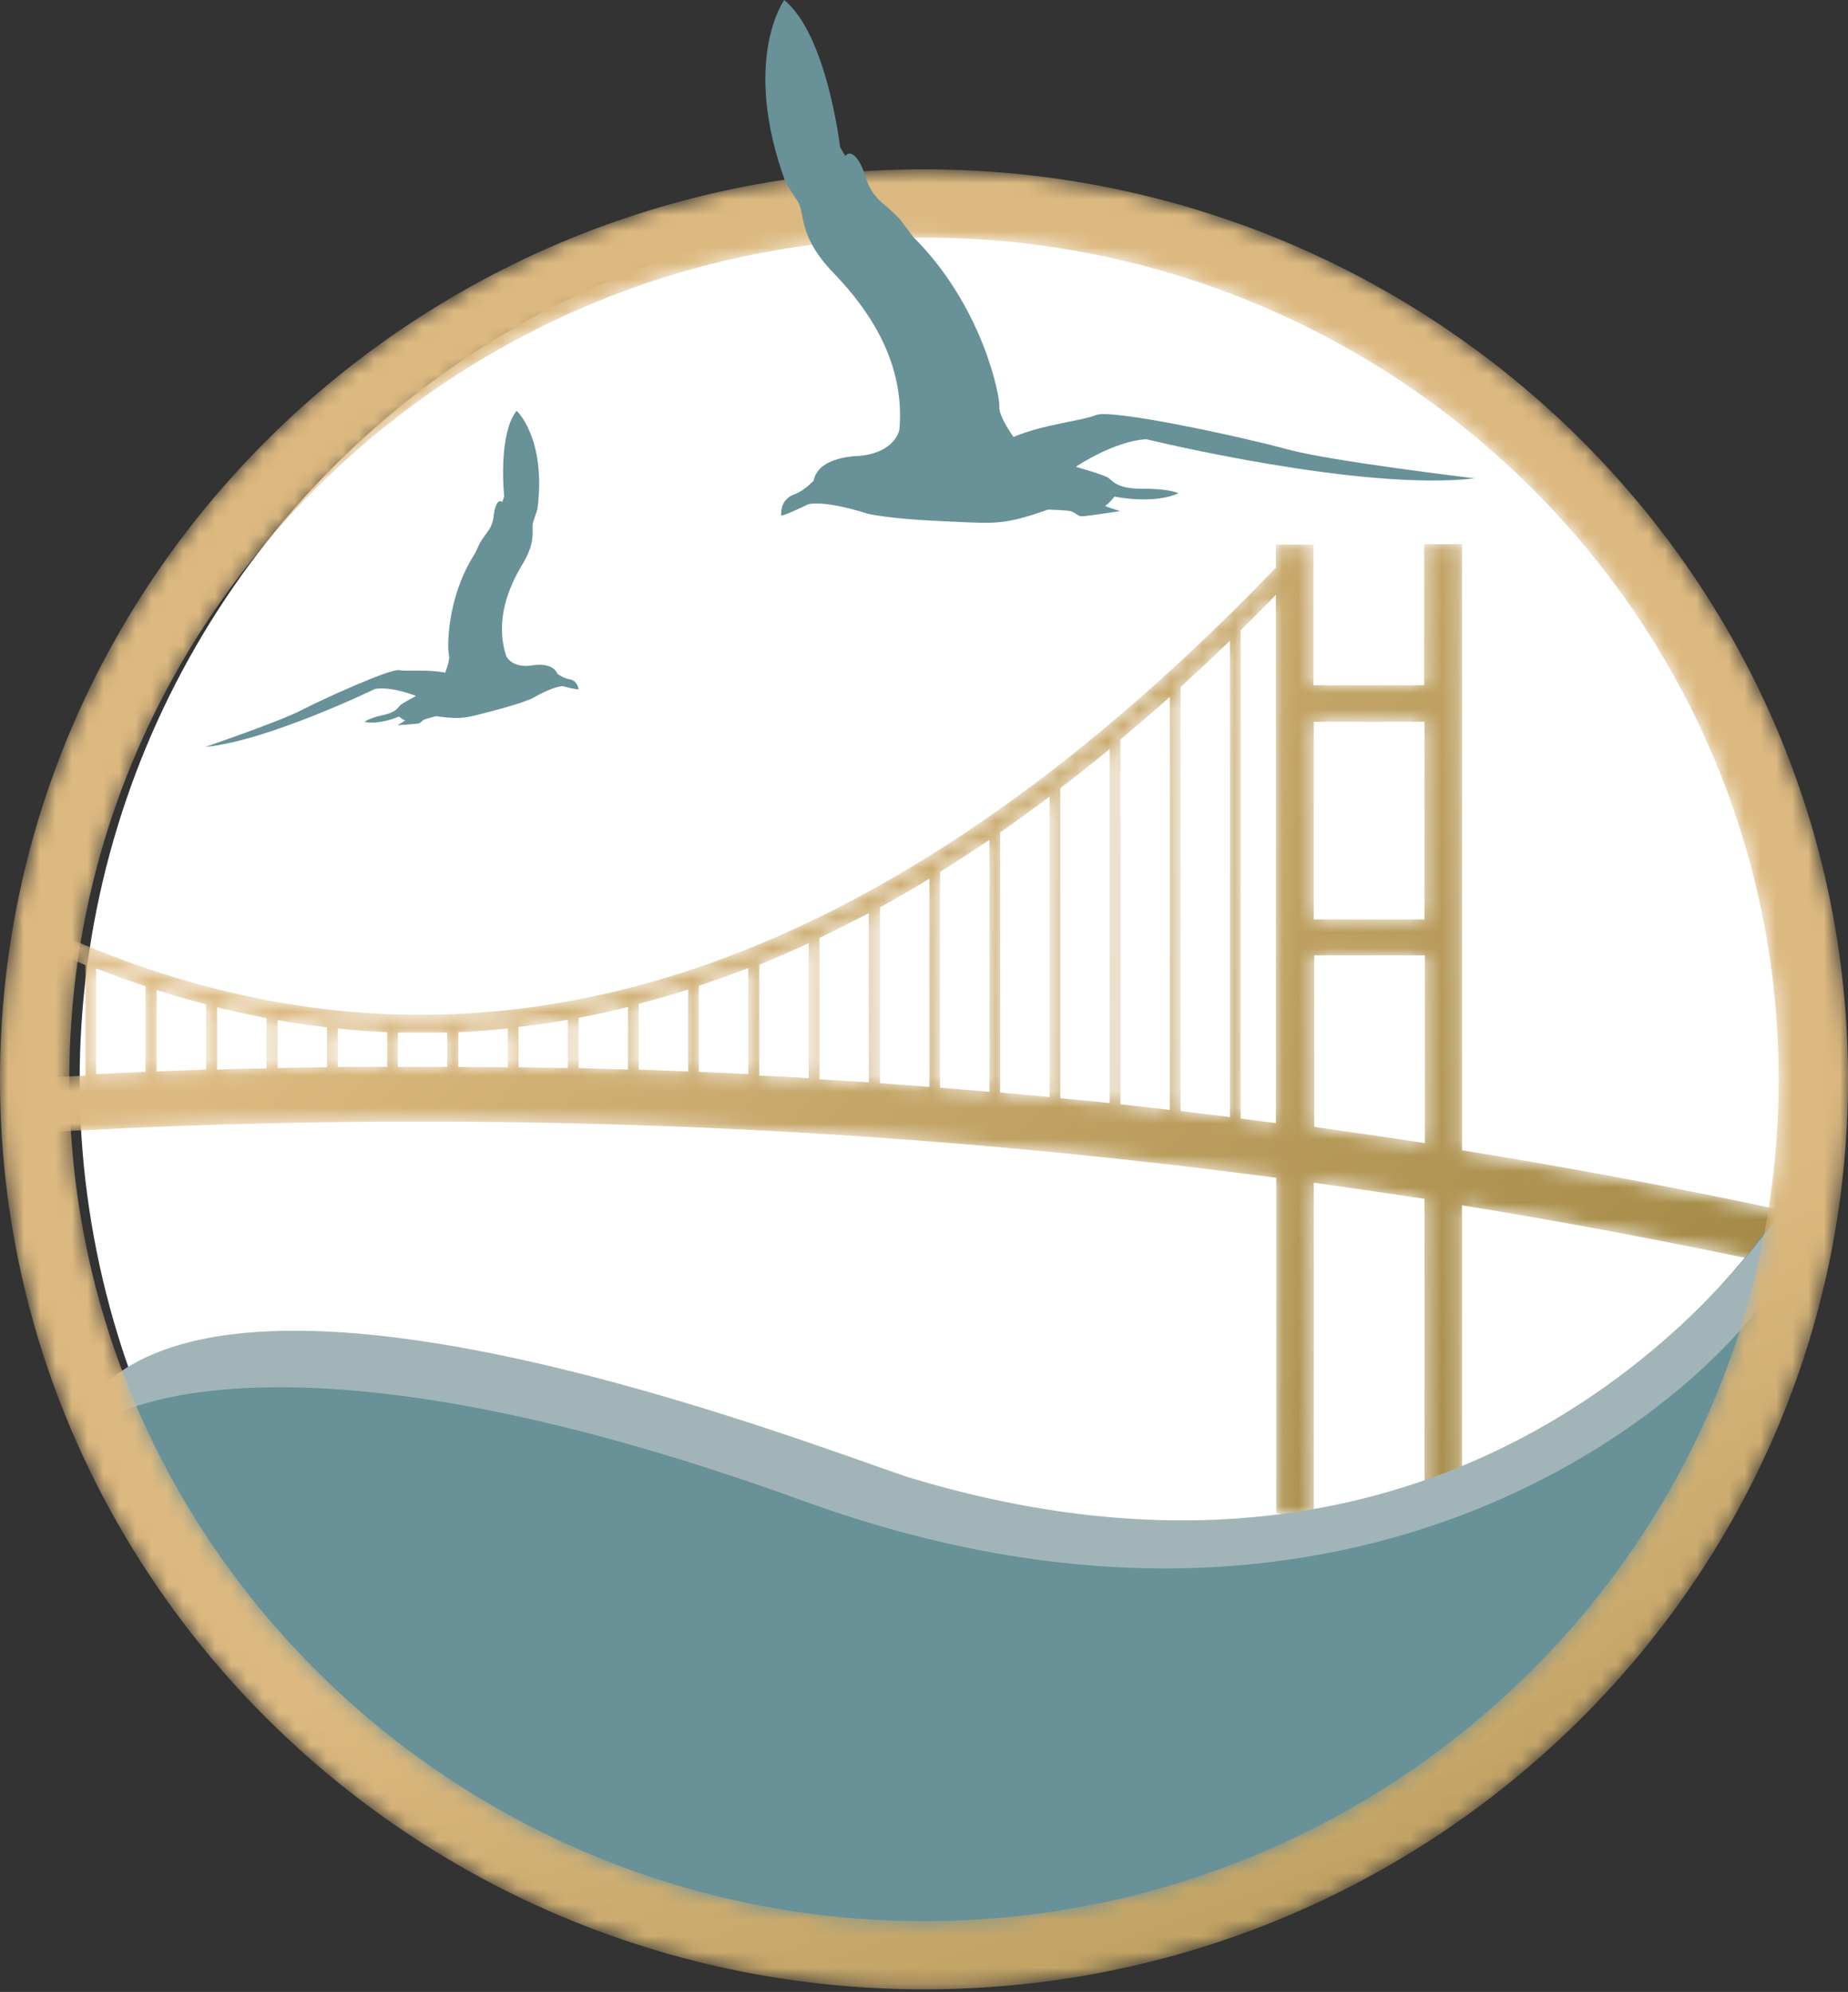
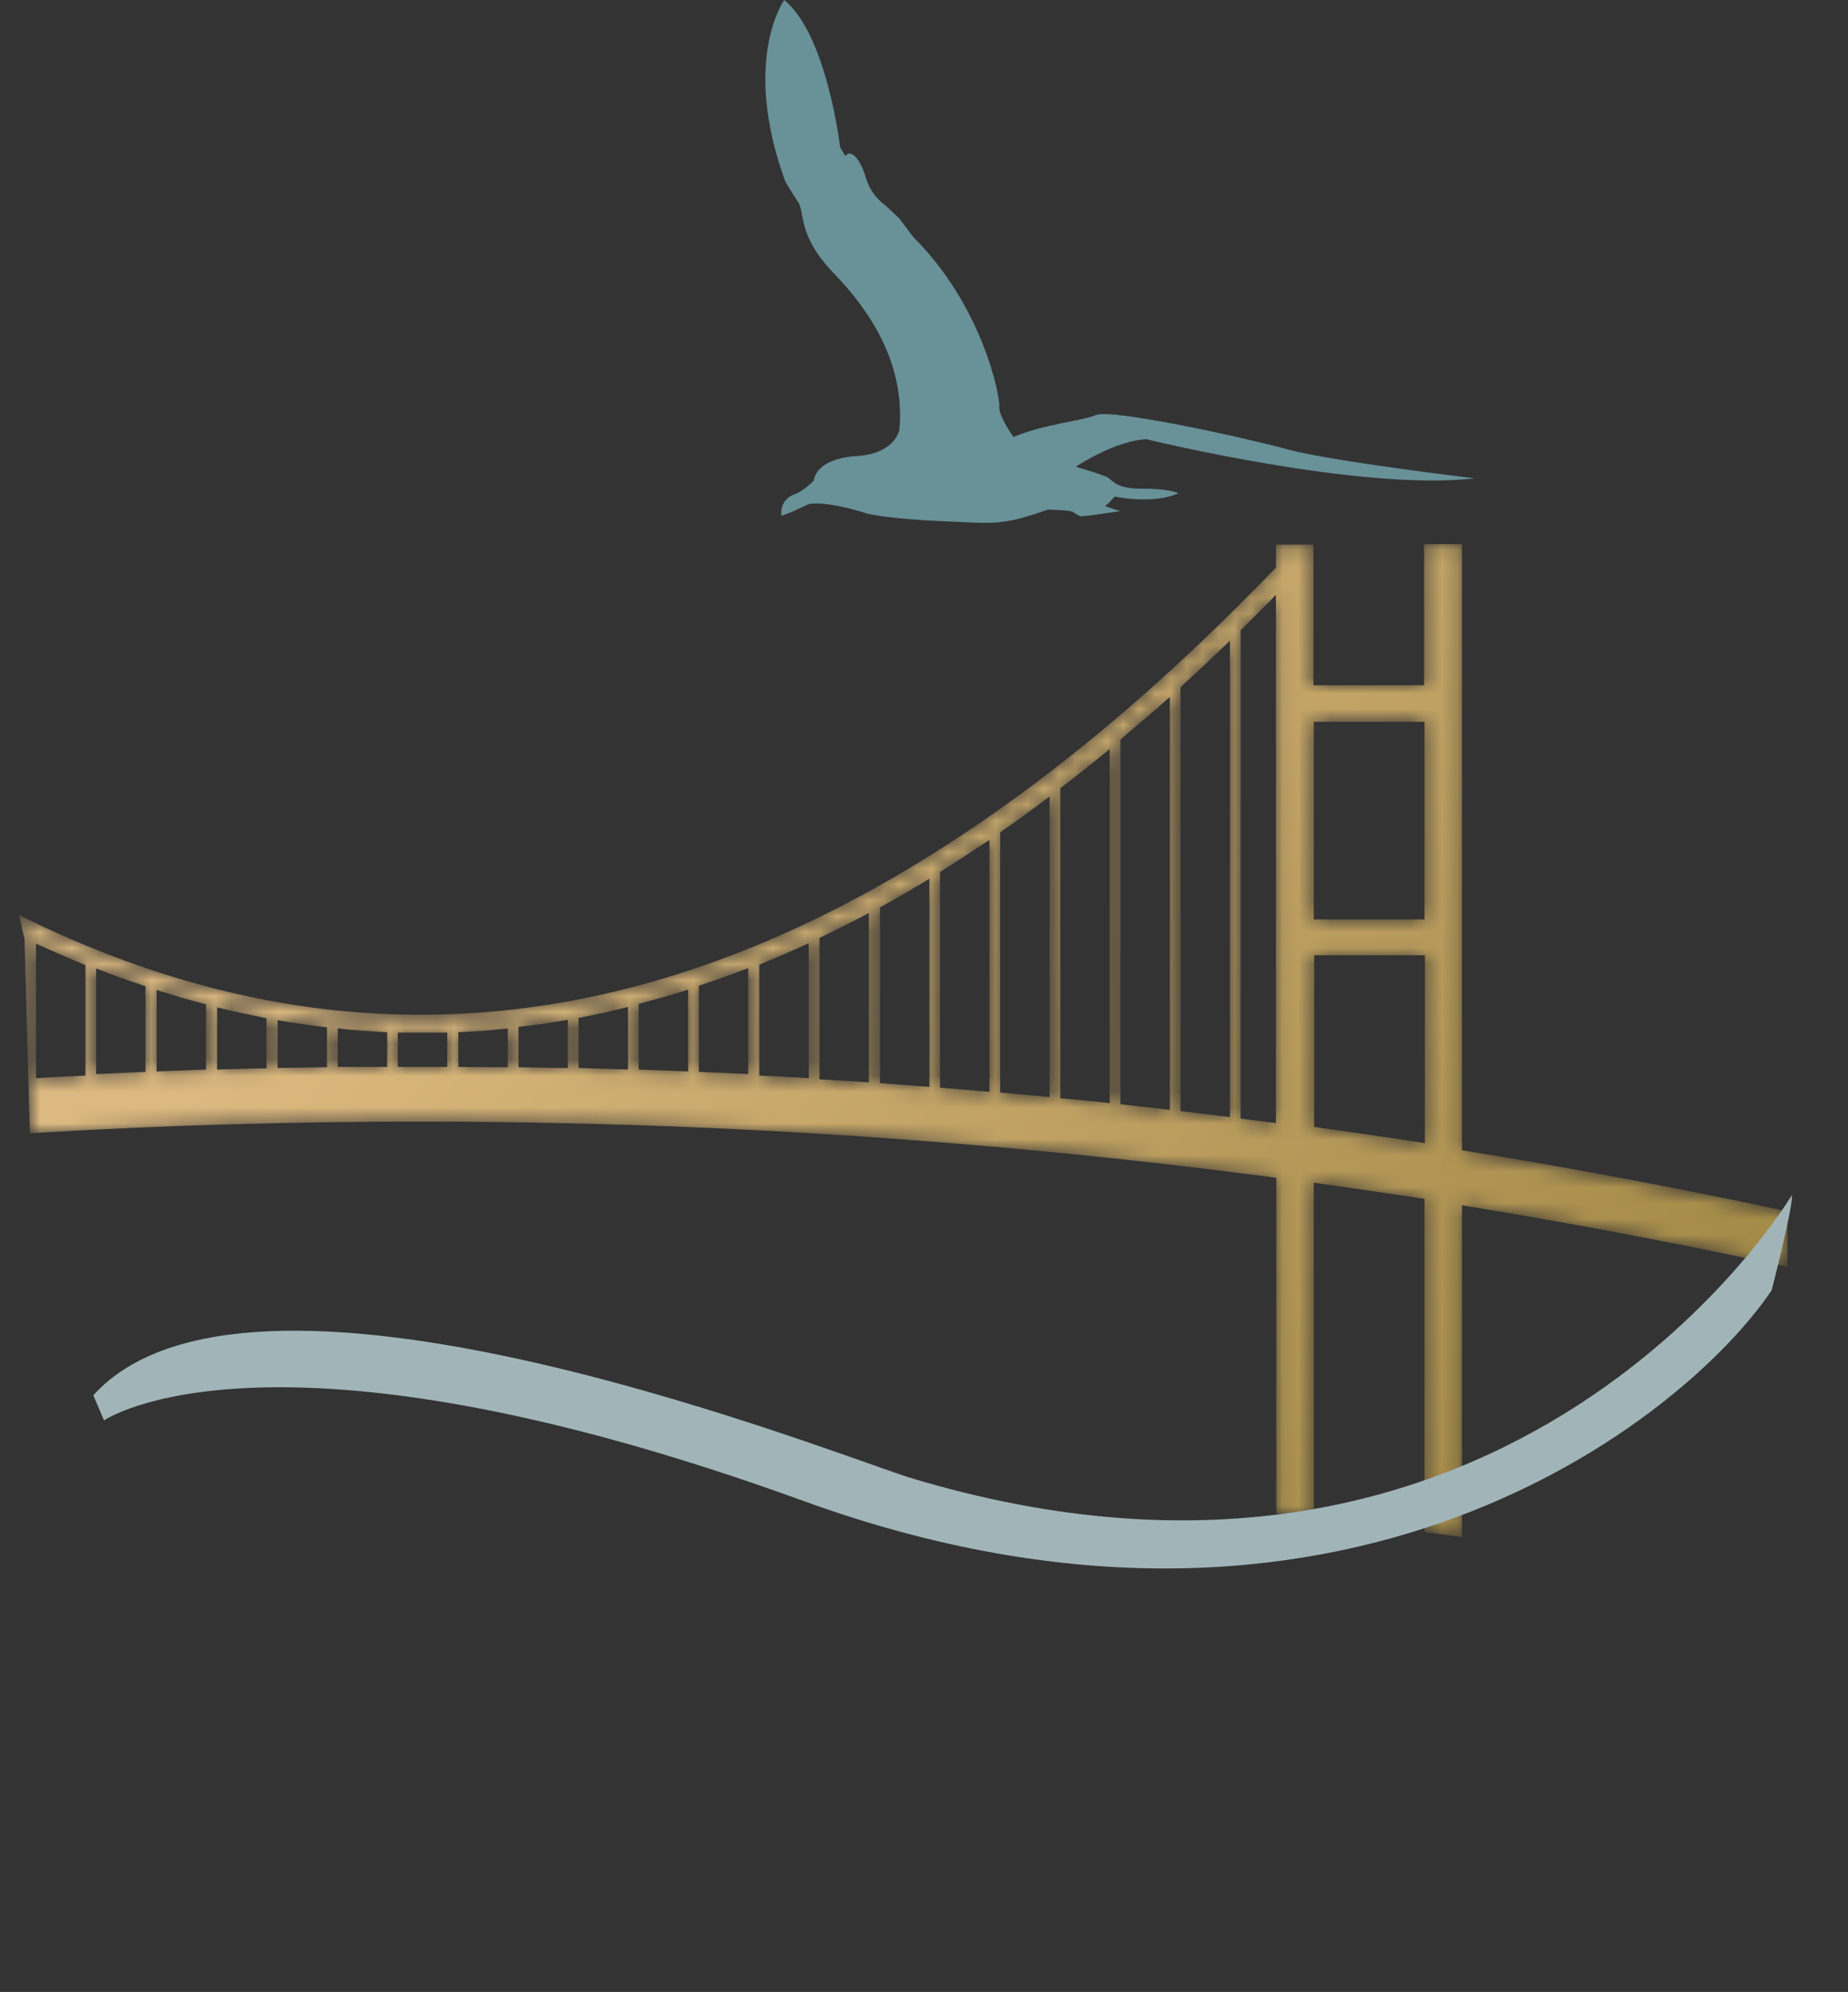
<svg xmlns="http://www.w3.org/2000/svg" width="116" height="125" viewBox="0 0 116 125" fill="none">
  <rect x="0" y="0" width="116" height="125" fill="#333333" stroke="none" />
-   <circle cx="59.5" cy="67.795" r="54.5" fill="white" />
  <mask id="mask0_68_259" style="mask-type:luminance" maskUnits="userSpaceOnUse" x="1" y="34" width="112" height="63">
    <path d="M27.834 64.797C27.834 64.797 27.978 64.797 28.074 64.797V66.95C27.545 66.95 26.992 66.95 26.44 66.95C25.959 66.95 25.454 66.95 24.973 66.95V64.797C25.526 64.797 26.055 64.797 26.608 64.797C27.017 64.797 27.425 64.797 27.834 64.797ZM21.2 64.536C22.233 64.655 23.267 64.726 24.3 64.773V66.95C23.267 66.95 22.233 66.95 21.2 66.95V64.513V64.536ZM28.771 66.95V64.773C29.805 64.726 30.838 64.655 31.872 64.536V66.974C30.838 66.974 29.805 66.95 28.771 66.95ZM17.426 64.016C18.459 64.205 19.493 64.347 20.527 64.465V66.974C19.493 66.974 18.459 66.998 17.426 67.021V64.016ZM32.545 66.974V64.442C33.578 64.323 34.612 64.181 35.645 63.992V67.021C34.612 67.021 33.578 66.974 32.545 66.974ZM13.628 63.211C14.662 63.471 15.695 63.684 16.729 63.897V67.045C15.695 67.045 14.662 67.092 13.628 67.116V63.211ZM36.319 67.045V63.874C37.352 63.684 38.386 63.448 39.419 63.187V67.116C38.386 67.092 37.352 67.045 36.319 67.021M9.83 62.123C10.864 62.454 11.898 62.761 12.931 63.022V67.116C11.898 67.163 10.864 67.187 9.83 67.234V62.123ZM40.092 67.116V62.998C41.126 62.714 42.159 62.43 43.193 62.099V67.234C42.159 67.187 41.126 67.163 40.092 67.116ZM6.033 60.773C7.066 61.176 8.1 61.554 9.133 61.886V67.258C8.1 67.305 7.066 67.353 6.033 67.4V60.773ZM43.866 67.258V61.862C44.9 61.507 45.933 61.152 46.967 60.75V67.4C45.933 67.353 44.9 67.305 43.866 67.258ZM82.493 70.713V59.945H89.439V71.731C87.132 71.376 84.824 71.044 82.493 70.713ZM2.259 59.212C3.292 59.685 4.326 60.135 5.36 60.56V67.495C4.326 67.542 3.292 67.589 2.259 67.66V59.212ZM47.664 67.495V60.537C48.697 60.111 49.731 59.661 50.764 59.188V67.66C49.731 67.589 48.697 67.542 47.664 67.495ZM51.438 67.708V58.857C52.471 58.36 53.505 57.839 54.538 57.295V67.921C53.505 67.85 52.471 67.779 51.438 67.731M55.235 67.968V56.94C56.269 56.372 57.302 55.78 58.336 55.141V68.204C57.302 68.133 56.269 68.039 55.235 67.968ZM59.009 68.252V54.715C60.043 54.076 61.076 53.39 62.11 52.703V68.512C61.076 68.418 60.043 68.347 59.009 68.252ZM62.783 68.583V52.23C63.816 51.52 64.85 50.763 65.883 49.982V68.844C64.85 68.749 63.816 68.654 62.783 68.559M66.556 68.915V49.461C67.59 48.68 68.624 47.852 69.657 47V69.222C68.624 69.104 67.59 69.009 66.556 68.915ZM82.469 45.296H89.415V57.697H82.469V45.296ZM70.33 69.293V46.408C71.364 45.533 72.397 44.657 73.431 43.734V69.648C72.397 69.53 71.364 69.412 70.33 69.293ZM74.104 69.719V43.119C75.138 42.172 76.171 41.202 77.205 40.208V70.098C76.171 69.98 75.138 69.838 74.104 69.719ZM77.878 70.192V39.545C78.623 38.812 79.368 38.078 80.089 37.321V70.476C79.368 70.382 78.623 70.287 77.878 70.192ZM89.391 34.173V43.001H82.445V34.173H80.089V35.617C62.999 53.39 45.573 63.187 27.738 63.661C18.988 63.897 10.143 61.862 1.177 57.413L1.538 58.928L1.874 71.115C9.999 70.618 18.171 70.382 26.392 70.382C44.611 70.382 62.542 71.589 80.113 73.908V94.97C80.906 95.065 81.675 95.136 82.469 95.231V74.216C84.776 74.547 87.108 74.878 89.415 75.233V96.13C90.208 96.248 90.978 96.343 91.771 96.461V75.636C98.645 76.748 105.447 78.049 112.202 79.493V76.014C105.447 74.571 98.645 73.293 91.771 72.18V34.15H89.415L89.391 34.173Z" fill="white" />
  </mask>
  <g mask="url(#mask0_68_259)">
    <path d="M27.834 64.797C27.834 64.797 27.978 64.797 28.074 64.797V66.95C27.545 66.95 26.992 66.95 26.44 66.95C25.959 66.95 25.454 66.95 24.973 66.95V64.797C25.526 64.797 26.055 64.797 26.608 64.797C27.017 64.797 27.425 64.797 27.834 64.797ZM21.2 64.536C22.233 64.655 23.267 64.726 24.3 64.773V66.95C23.267 66.95 22.233 66.95 21.2 66.95V64.513V64.536ZM28.771 66.95V64.773C29.805 64.726 30.838 64.655 31.872 64.536V66.974C30.838 66.974 29.805 66.95 28.771 66.95ZM17.426 64.016C18.459 64.205 19.493 64.347 20.527 64.465V66.974C19.493 66.974 18.459 66.998 17.426 67.021V64.016ZM32.545 66.974V64.442C33.578 64.323 34.612 64.181 35.645 63.992V67.021C34.612 67.021 33.578 66.974 32.545 66.974ZM13.628 63.211C14.662 63.471 15.695 63.684 16.729 63.897V67.045C15.695 67.045 14.662 67.092 13.628 67.116V63.211ZM36.319 67.045V63.874C37.352 63.684 38.386 63.448 39.419 63.187V67.116C38.386 67.092 37.352 67.045 36.319 67.021M9.83 62.123C10.864 62.454 11.898 62.761 12.931 63.022V67.116C11.898 67.163 10.864 67.187 9.83 67.234V62.123ZM40.092 67.116V62.998C41.126 62.714 42.159 62.43 43.193 62.099V67.234C42.159 67.187 41.126 67.163 40.092 67.116ZM6.033 60.773C7.066 61.176 8.1 61.554 9.133 61.886V67.258C8.1 67.305 7.066 67.353 6.033 67.4V60.773ZM43.866 67.258V61.862C44.9 61.507 45.933 61.152 46.967 60.75V67.4C45.933 67.353 44.9 67.305 43.866 67.258ZM82.493 70.713V59.945H89.439V71.731C87.132 71.376 84.824 71.044 82.493 70.713ZM2.259 59.212C3.292 59.685 4.326 60.135 5.36 60.56V67.495C4.326 67.542 3.292 67.589 2.259 67.66V59.212ZM47.664 67.495V60.537C48.697 60.111 49.731 59.661 50.764 59.188V67.66C49.731 67.589 48.697 67.542 47.664 67.495ZM51.438 67.708V58.857C52.471 58.36 53.505 57.839 54.538 57.295V67.921C53.505 67.85 52.471 67.779 51.438 67.731M55.235 67.968V56.94C56.269 56.372 57.302 55.78 58.336 55.141V68.204C57.302 68.133 56.269 68.039 55.235 67.968ZM59.009 68.252V54.715C60.043 54.076 61.076 53.39 62.11 52.703V68.512C61.076 68.418 60.043 68.347 59.009 68.252ZM62.783 68.583V52.23C63.816 51.52 64.85 50.763 65.883 49.982V68.844C64.85 68.749 63.816 68.654 62.783 68.559M66.556 68.915V49.461C67.59 48.68 68.624 47.852 69.657 47V69.222C68.624 69.104 67.59 69.009 66.556 68.915ZM82.469 45.296H89.415V57.697H82.469V45.296ZM70.33 69.293V46.408C71.364 45.533 72.397 44.657 73.431 43.734V69.648C72.397 69.53 71.364 69.412 70.33 69.293ZM74.104 69.719V43.119C75.138 42.172 76.171 41.202 77.205 40.208V70.098C76.171 69.98 75.138 69.838 74.104 69.719ZM77.878 70.192V39.545C78.623 38.812 79.368 38.078 80.089 37.321V70.476C79.368 70.382 78.623 70.287 77.878 70.192ZM89.391 34.173V43.001H82.445V34.173H80.089V35.617C62.999 53.39 45.573 63.187 27.738 63.661C18.988 63.897 10.143 61.862 1.177 57.413L1.538 58.928L1.874 71.115C9.999 70.618 18.171 70.382 26.392 70.382C44.611 70.382 62.542 71.589 80.113 73.908V94.97C80.906 95.065 81.675 95.136 82.469 95.231V74.216C84.776 74.547 87.108 74.878 89.415 75.233V96.13C90.208 96.248 90.978 96.343 91.771 96.461V75.636C98.645 76.748 105.447 78.049 112.202 79.493V76.014C105.447 74.571 98.645 73.293 91.771 72.18V34.15H89.415L89.391 34.173Z" fill="url(#paint0_linear_68_259)" />
  </g>
-   <path d="M44.056 120.255C26.157 115.907 12.409 103.385 5.858 87.678C8.378 84.613 17.855 78.744 51.638 91.1C87.028 104.026 105.359 85.469 112.485 74.99C112.245 76.606 111.933 78.198 111.525 79.813C104.183 109.373 73.927 127.526 44.08 120.255" fill="#689198" />
  <path d="M6.53 89.135C6.53 89.135 16.804 81.98 50.456 94.195C84.132 106.41 105.735 89.088 111.208 80.968C111.208 80.968 112.576 75.649 112.48 74.99C112.48 74.99 95.102 104.292 56.985 92.689C50.408 90.5 15.532 76.849 5.858 87.558" fill="#A1B5B8" />
  <mask id="mask1_68_259" style="mask-type:luminance" maskUnits="userSpaceOnUse" x="0" y="10" width="116" height="115">
-     <path d="M4.351 67.731C4.351 38.622 28.411 14.909 58 14.909C87.589 14.909 111.649 38.622 111.649 67.731C111.649 96.84 87.565 120.553 58 120.553C28.435 120.553 4.351 96.864 4.351 67.731ZM0 67.731C0 99.23 26.032 124.836 58 124.836C89.969 124.836 116 99.23 116 67.731C116 36.232 89.993 10.626 58 10.626C26.008 10.626 0 36.256 0 67.731Z" fill="white" />
-   </mask>
+     </mask>
  <g mask="url(#mask1_68_259)">
-     <path d="M4.351 67.731C4.351 38.622 28.411 14.909 58 14.909C87.589 14.909 111.649 38.622 111.649 67.731C111.649 96.84 87.565 120.553 58 120.553C28.435 120.553 4.351 96.864 4.351 67.731ZM0 67.731C0 99.23 26.032 124.836 58 124.836C89.969 124.836 116 99.23 116 67.731C116 36.232 89.993 10.626 58 10.626C26.008 10.626 0 36.256 0 67.731Z" fill="url(#paint1_linear_68_259)" />
-   </g>
-   <path d="M27.942 42.218C27.942 42.218 28.274 41.42 28.179 41.091C28.084 40.762 27.989 37.568 29.817 34.726L30.15 34.022C30.15 34.022 30.411 33.622 30.577 33.411C30.743 33.2 30.933 32.871 30.981 32.425C31.028 31.978 31.123 31.649 31.266 31.509C31.408 31.368 31.527 31.509 31.527 31.509L31.646 31.156C31.646 31.156 31.242 27.257 32.429 25.778C32.429 25.778 34.305 27.492 33.735 31.955C33.735 31.955 33.616 32.307 33.474 32.73C33.308 33.153 33.735 33.857 32.809 35.384C31.883 36.91 31.076 38.954 31.764 41.138C31.764 41.138 32.049 41.913 33.308 41.772C33.308 41.772 34.661 41.467 34.993 42.289C34.993 42.289 35.35 42.547 35.706 42.618C36.062 42.665 36.252 42.9 36.323 43.252C36.323 43.252 36.228 43.299 35.35 43.064C35.35 43.064 34.851 42.993 33.426 43.815C33.426 43.815 32.738 44.144 31.005 44.59C29.271 45.037 29.058 45.178 27.372 44.943C27.372 44.943 26.707 45.107 26.588 45.178C26.47 45.248 26.398 45.365 26.303 45.389C26.209 45.436 24.95 45.507 24.95 45.507C24.95 45.507 25.496 45.201 25.425 45.201C25.33 45.201 25.045 44.966 25.045 44.966C25.045 44.966 23.811 45.507 22.884 45.295C22.884 45.295 23.169 45.06 24.048 44.872C24.926 44.684 24.974 44.379 25.116 44.262C25.259 44.121 26.113 43.675 26.113 43.675C26.113 43.675 24.665 43.064 23.549 43.228C23.549 43.228 16.759 46.516 12.889 46.869C12.889 46.869 17.566 45.272 18.919 44.567C20.273 43.862 24.475 41.96 25.045 42.054C25.615 42.148 26.85 41.983 27.965 42.218" fill="#689198" />
+     </g>
  <path d="M63.617 27.421C63.617 27.421 62.68 26.135 62.728 25.504C62.776 24.873 61.695 19.216 57.322 14.868L56.457 13.722C56.457 13.722 55.857 13.114 55.472 12.81C55.088 12.507 54.607 11.992 54.367 11.197C54.127 10.403 53.839 9.888 53.526 9.701C53.214 9.514 53.07 9.795 53.07 9.795L52.733 9.234C52.733 9.234 51.917 2.197 49.226 0C49.226 0 46.511 3.764 49.298 11.408C49.298 11.408 49.634 11.969 50.091 12.67C50.547 13.348 50.043 14.774 52.325 17.135C54.607 19.496 56.818 22.792 56.457 26.953C56.457 26.953 56.241 28.403 53.911 28.613C53.911 28.613 51.364 28.613 51.076 30.156C51.076 30.156 50.523 30.764 49.923 30.998C49.298 31.208 49.01 31.676 49.034 32.354C49.034 32.354 49.226 32.377 50.715 31.652C50.715 31.652 51.58 31.325 54.463 32.237C54.463 32.237 55.809 32.564 59.124 32.704C62.439 32.844 62.848 33.008 65.779 31.98C65.779 31.98 67.028 32.003 67.268 32.096C67.484 32.19 67.653 32.354 67.845 32.4C68.037 32.424 70.319 32.073 70.319 32.073C70.319 32.073 69.214 31.746 69.382 31.722C69.526 31.699 69.959 31.161 69.959 31.161C69.959 31.161 72.385 31.676 73.971 30.951C73.971 30.951 73.346 30.647 71.689 30.67C70.055 30.67 69.839 30.156 69.55 29.969C69.238 29.782 67.532 29.291 67.532 29.291C67.532 29.291 69.911 27.678 71.953 27.561C71.953 27.561 85.431 30.858 92.566 30.016C92.566 30.016 83.509 28.941 80.794 28.192C78.079 27.444 69.791 25.644 68.806 26.042C67.821 26.439 65.562 26.603 63.617 27.421Z" fill="#689198" />
  <defs>
    <linearGradient id="paint0_linear_68_259" x1="20.377" y1="58.791" x2="111.925" y2="139.364" gradientUnits="userSpaceOnUse">
      <stop stop-color="#DCB980" />
      <stop offset="1" stop-color="#88732B" />
    </linearGradient>
    <linearGradient id="paint1_linear_68_259" x1="96" y1="78.624" x2="131.441" y2="175.833" gradientUnits="userSpaceOnUse">
      <stop stop-color="#DCB980" />
      <stop offset="1" stop-color="#88732B" />
    </linearGradient>
  </defs>
</svg>